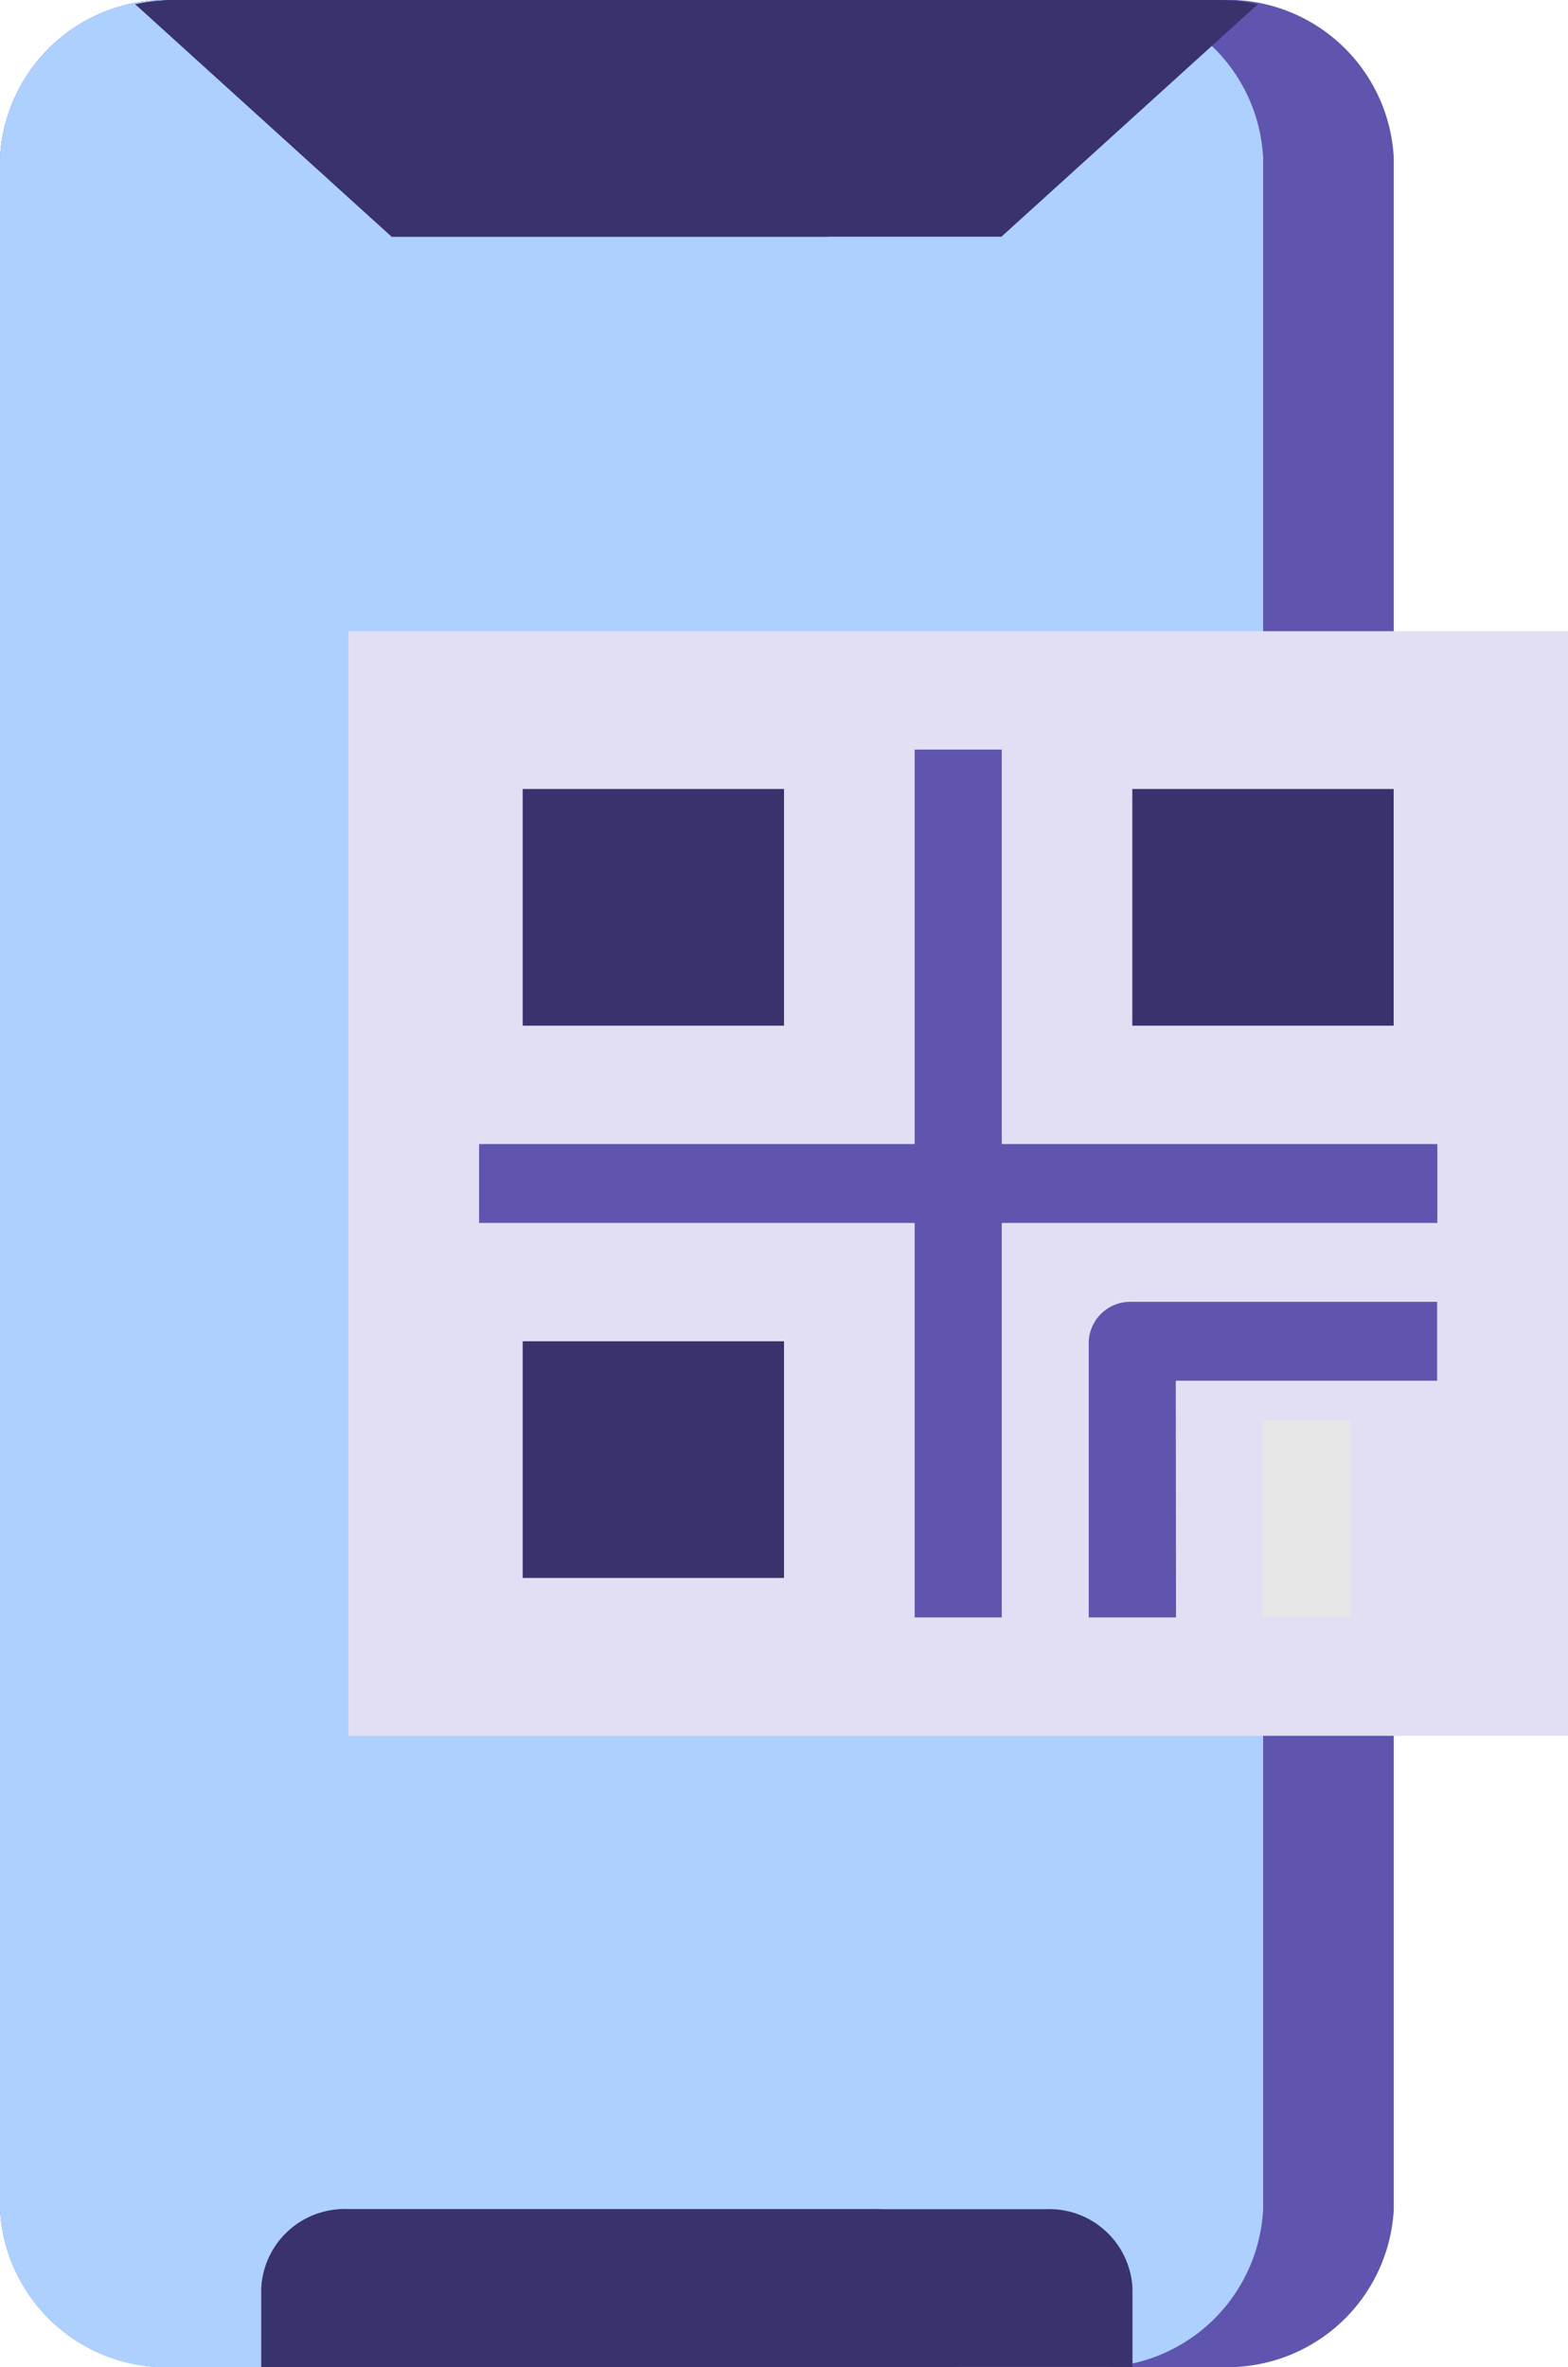
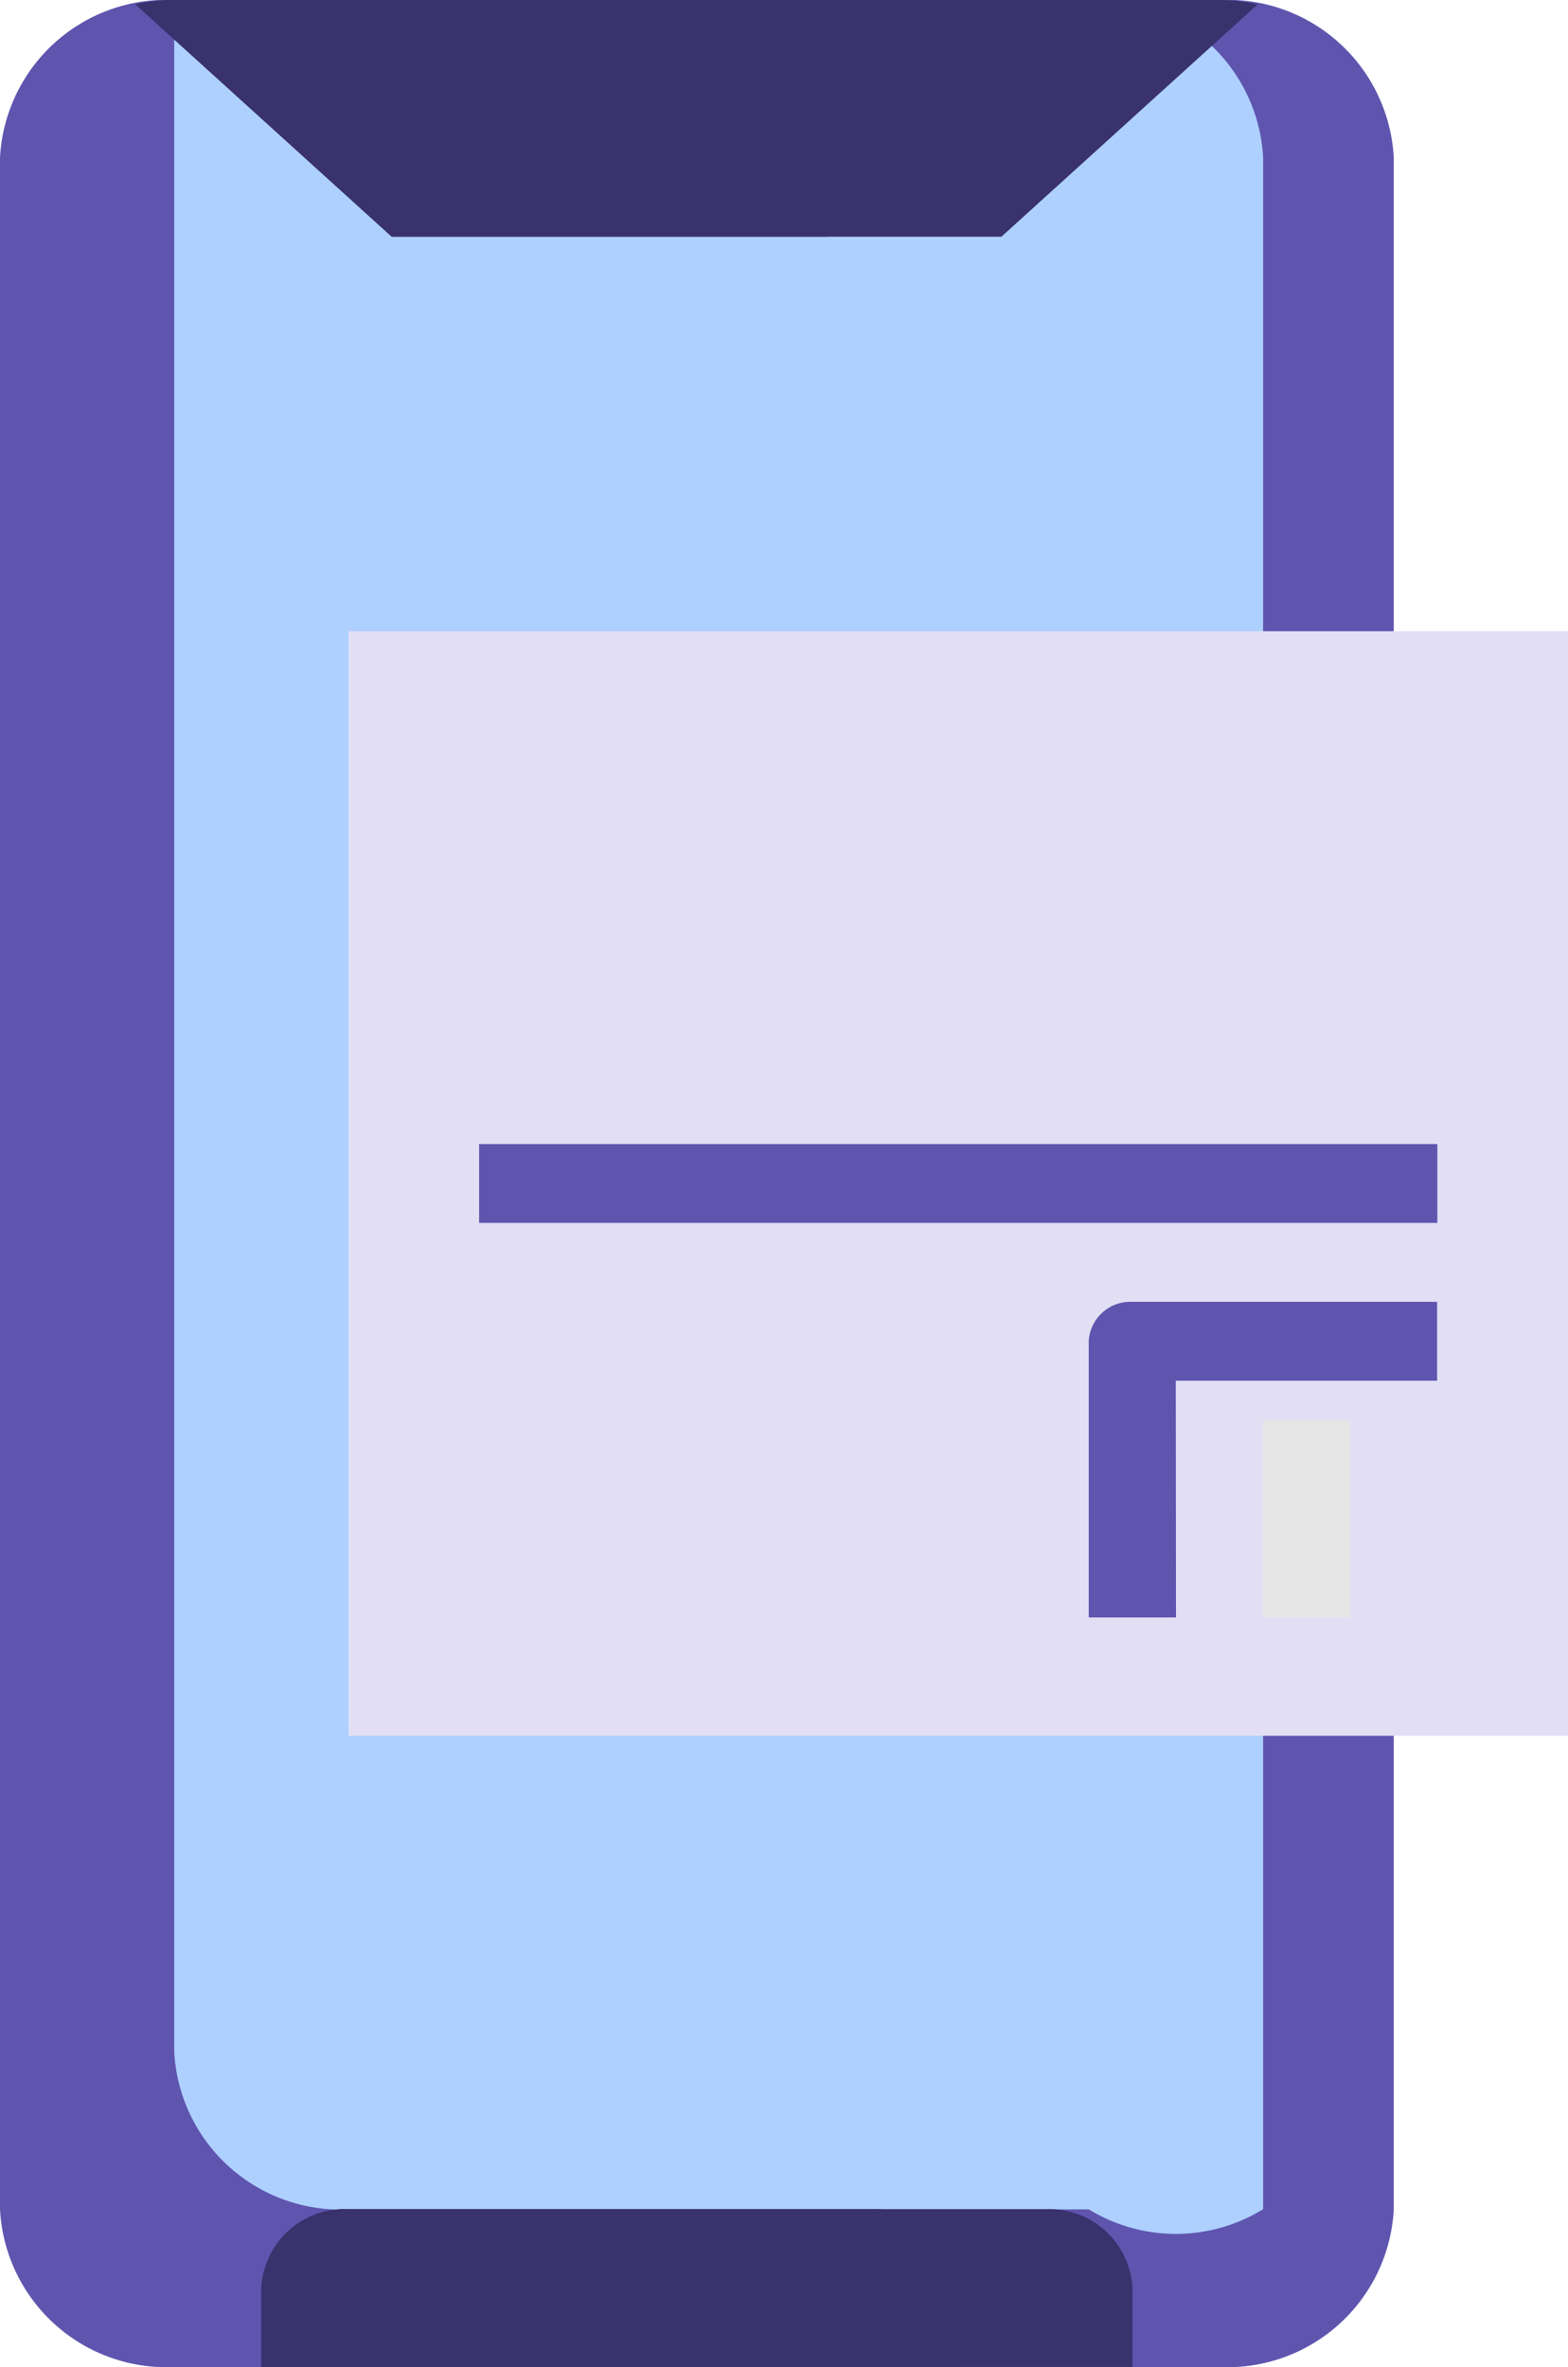
<svg xmlns="http://www.w3.org/2000/svg" id="mobile-app-access" width="27.521" height="41.535" viewBox="0 0 27.521 41.535">
  <path id="Path_33" data-name="Path 33" d="M21.405,41.535H3.058A2.924,2.924,0,0,1,0,38.766v-36A2.924,2.924,0,0,1,3.058,0H21.405a2.924,2.924,0,0,1,3.058,2.769v36A2.924,2.924,0,0,1,21.405,41.535Zm0,0" fill="#5f55af" />
-   <path id="Path_34" data-name="Path 34" d="M22.17,38.766v-36A2.924,2.924,0,0,0,19.112,0H3.058A2.924,2.924,0,0,0,0,2.769v36a2.924,2.924,0,0,0,3.058,2.769H19.112A2.924,2.924,0,0,0,22.17,38.766Zm0,0" fill="#aed0ff" />
+   <path id="Path_34" data-name="Path 34" d="M22.17,38.766v-36A2.924,2.924,0,0,0,19.112,0H3.058v36a2.924,2.924,0,0,0,3.058,2.769H19.112A2.924,2.924,0,0,0,22.17,38.766Zm0,0" fill="#aed0ff" />
  <path id="Path_35" data-name="Path 35" d="M43.893,0H25.545a3.347,3.347,0,0,0-.682.075l4.5,4.079h10.7l4.5-4.079A3.347,3.347,0,0,0,43.893,0Zm0,0" transform="translate(-22.487)" fill="#39326c" />
  <path id="Path_36" data-name="Path 36" d="M25.545,0a3.347,3.347,0,0,0-.682.075l4.5,4.079h7.645L41.6,0Zm0,0" transform="translate(-22.487)" fill="#39326c" />
  <path id="Path_37" data-name="Path 37" d="M64,128H85.405v19.383H64Zm0,0" transform="translate(-57.884 -116.924)" fill="#e2dff4" />
-   <path id="Path_38" data-name="Path 38" d="M96,160h4.587v4.153H96Zm10.7,0h4.587v4.153H106.7ZM96,169.691h4.587v4.153H96Zm0,0" transform="translate(-86.826 -146.155)" fill="#39326c" />
  <path id="Path_39" data-name="Path 39" d="M48,450.769v-1.384A1.462,1.462,0,0,1,49.529,448H61.761a1.462,1.462,0,0,1,1.529,1.384v1.384" transform="translate(-43.413 -409.234)" fill="#39326c" />
  <path id="Path_40" data-name="Path 40" d="M58.7,448H49.529A1.462,1.462,0,0,0,48,449.384v1.384H60.232v-1.384A1.462,1.462,0,0,0,58.7,448Zm0,0" transform="translate(-43.413 -409.234)" fill="#39326c" />
  <g id="Group_22" data-name="Group 22" transform="translate(8.409 13.153)">
-     <path id="Path_41" data-name="Path 41" d="M168,152h1.529v15.229H168Zm0,0" transform="translate(-160.355 -152)" fill="#5f55af" />
    <path id="Path_42" data-name="Path 42" d="M88,232h16.819v1.384H88Zm12.232,8.307H98.7v-4.846a.731.731,0,0,1,.764-.692h5.351v1.384h-4.587Zm0,0" transform="translate(-88 -225.078)" fill="#5f55af" />
    <path id="Path_43" data-name="Path 43" d="M232,288h1.529v3.461H232Zm0,0" transform="translate(-218.239 -276.232)" fill="#e6e6e6" />
  </g>
</svg>